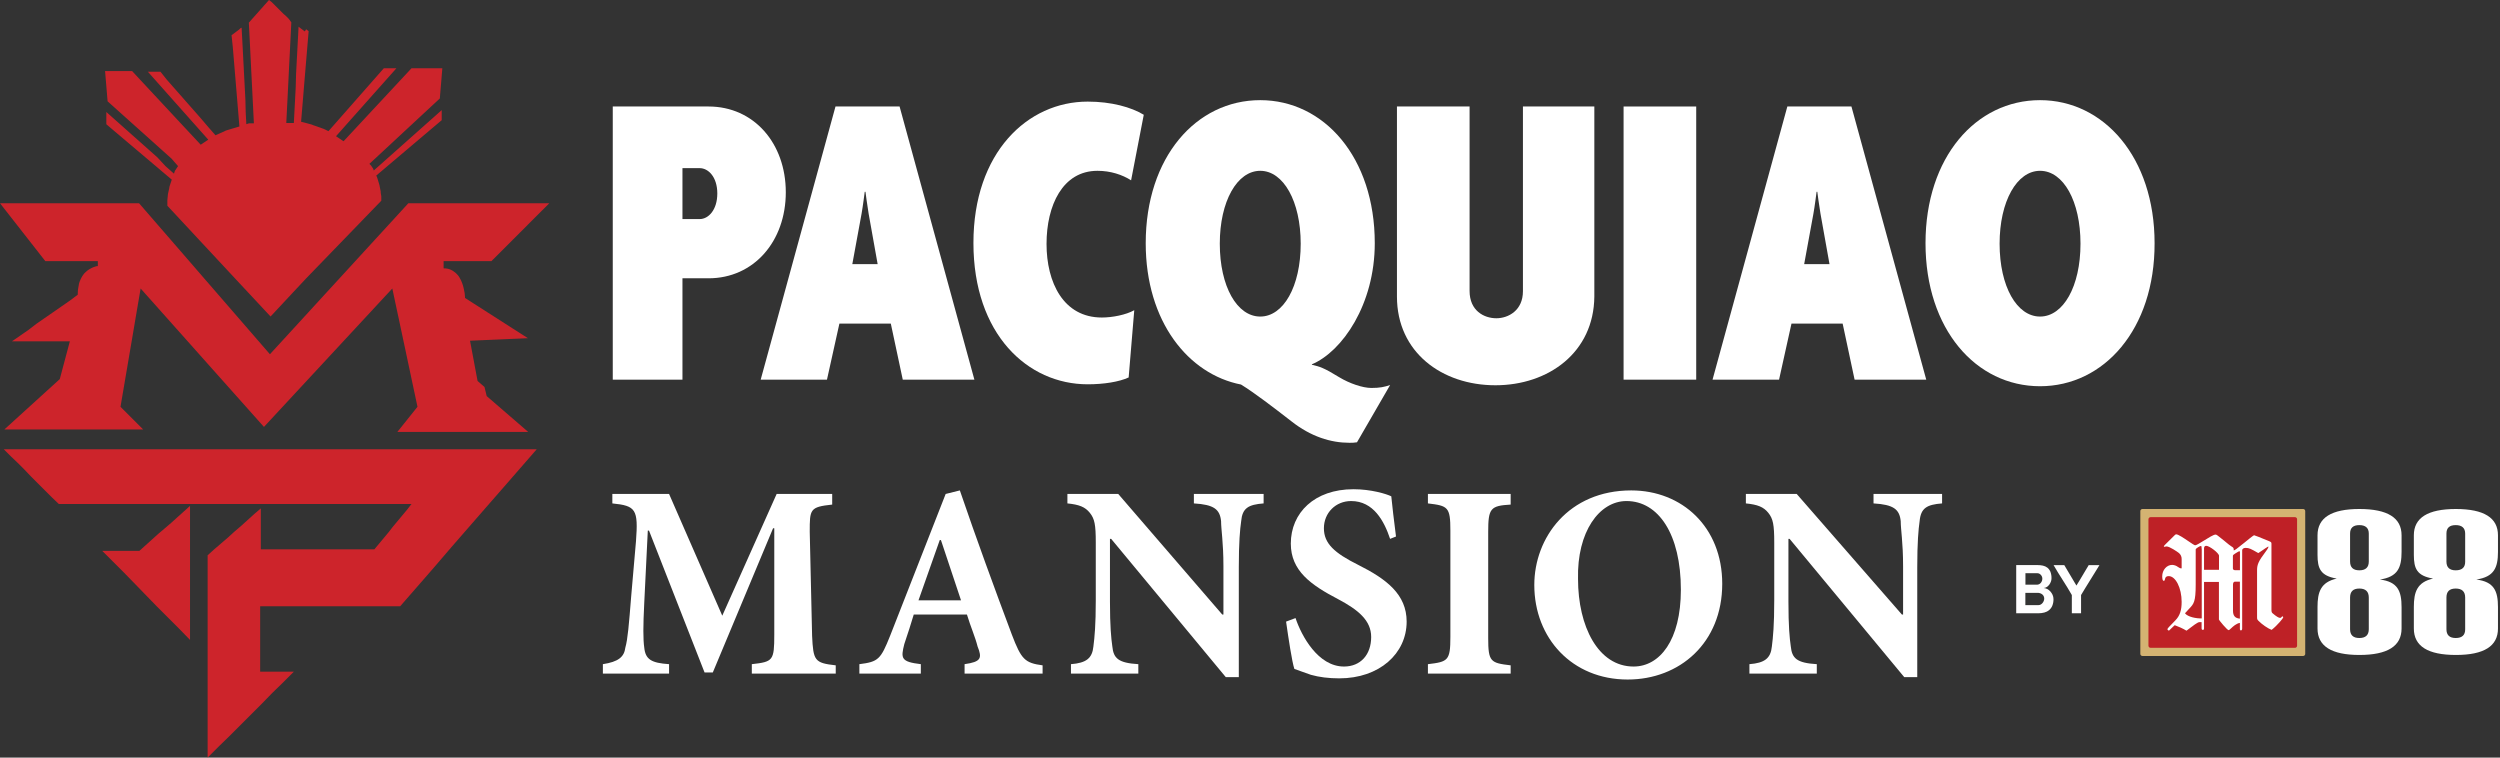
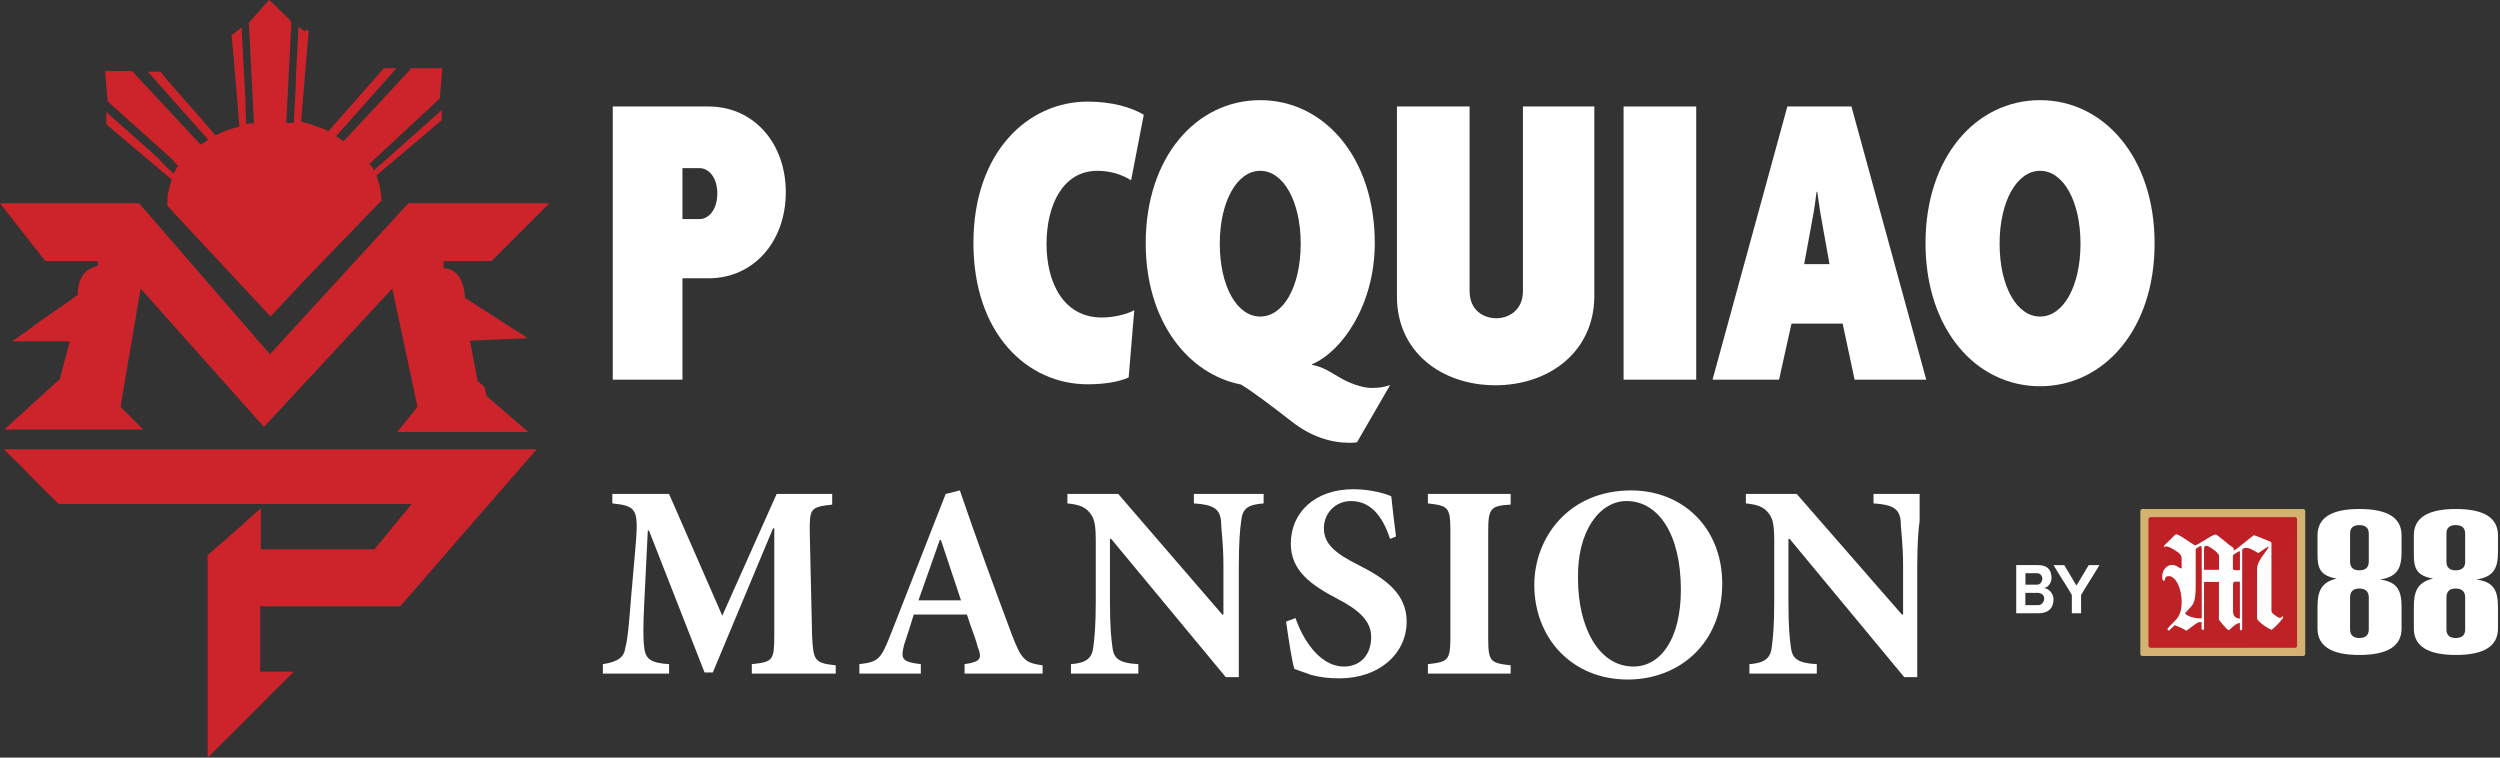
<svg xmlns="http://www.w3.org/2000/svg" width="132" height="40" viewBox="0 0 132 40" fill="none">
  <rect x="0" y="0" width="132" height="40" fill="#333333" stroke="none" />
  <path d="M125.66 30.599C126.598 30.46 126.803 29.973 126.803 29.14V28.262C126.803 27.339 126.063 26.877 124.584 26.875C123.104 26.873 122.365 27.336 122.365 28.262V29.296C122.365 30.023 122.526 30.404 123.38 30.549C122.526 30.74 122.365 31.271 122.365 32.048V33.184C122.365 34.118 123.104 34.584 124.584 34.582C126.063 34.58 126.803 34.114 126.803 33.184V32.06C126.803 31.202 126.598 30.717 125.66 30.599ZM124.573 30.113C124.246 30.113 124.084 29.956 124.084 29.65V28.173C124.084 27.872 124.246 27.726 124.573 27.726C124.9 27.726 125.072 27.877 125.072 28.173V29.65C125.072 29.956 124.906 30.113 124.573 30.113ZM124.573 33.687C124.246 33.687 124.084 33.53 124.084 33.223V31.55C124.084 31.231 124.246 31.075 124.573 31.075C124.9 31.075 125.072 31.231 125.072 31.55V33.222C125.072 33.53 124.906 33.687 124.573 33.687Z" fill="white" />
  <path d="M130.749 30.599C131.687 30.46 131.893 29.973 131.893 29.14V28.262C131.893 27.339 131.153 26.877 129.672 26.875C128.189 26.875 127.451 27.338 127.451 28.262V29.296C127.451 30.023 127.612 30.404 128.467 30.549C127.612 30.74 127.451 31.271 127.451 32.048V33.184C127.451 34.118 128.189 34.582 129.672 34.582C131.155 34.582 131.893 34.118 131.893 33.184V32.06C131.893 31.202 131.687 30.717 130.749 30.599ZM129.661 30.113C129.333 30.113 129.172 29.956 129.172 29.65V28.173C129.172 27.872 129.333 27.726 129.661 27.726C129.989 27.726 130.161 27.877 130.161 28.173V29.65C130.166 29.956 129.999 30.113 129.661 30.113ZM129.661 33.687C129.333 33.687 129.172 33.53 129.172 33.223V31.55C129.172 31.231 129.333 31.075 129.661 31.075C129.989 31.075 130.161 31.231 130.161 31.55V33.222C130.166 33.53 129.999 33.687 129.661 33.687Z" fill="white" />
  <path d="M113.009 26.986C113.009 26.956 113.021 26.928 113.042 26.907C113.062 26.887 113.091 26.875 113.12 26.875H121.606C121.635 26.875 121.663 26.887 121.684 26.907C121.705 26.928 121.716 26.956 121.716 26.986V34.525C121.716 34.539 121.714 34.553 121.708 34.567C121.703 34.581 121.694 34.593 121.684 34.603C121.674 34.613 121.662 34.622 121.648 34.627C121.635 34.633 121.62 34.636 121.606 34.636H113.12C113.105 34.636 113.091 34.633 113.077 34.627C113.064 34.622 113.052 34.614 113.041 34.603C113.031 34.593 113.023 34.581 113.017 34.567C113.012 34.554 113.009 34.539 113.009 34.525V26.986Z" fill="#D4B372" />
  <path d="M113.438 27.417C113.438 27.388 113.45 27.359 113.471 27.339C113.492 27.318 113.52 27.306 113.55 27.306H121.176C121.19 27.306 121.205 27.309 121.218 27.314C121.231 27.32 121.244 27.328 121.254 27.339C121.264 27.349 121.272 27.361 121.278 27.375C121.283 27.388 121.286 27.403 121.286 27.417V34.093C121.286 34.108 121.283 34.122 121.278 34.136C121.272 34.149 121.264 34.162 121.254 34.172C121.244 34.182 121.231 34.191 121.218 34.196C121.205 34.202 121.19 34.205 121.176 34.205H113.55C113.52 34.205 113.492 34.193 113.471 34.172C113.45 34.151 113.438 34.123 113.438 34.093V27.417Z" fill="url(#paint0_radial_254_9232)" />
  <path fill-rule="evenodd" clip-rule="evenodd" d="M116.373 30.725V33.172C116.373 33.225 116.359 33.259 116.312 33.259C116.265 33.259 116.244 33.225 116.244 33.172V32.849H116.122C116.035 32.849 115.756 33.065 115.578 33.202C115.52 33.246 115.474 33.282 115.447 33.3C115.25 33.184 115.041 33.087 114.826 33.01L114.736 33.093C114.678 33.146 114.635 33.186 114.604 33.219C114.592 33.23 114.582 33.24 114.574 33.25C114.546 33.277 114.531 33.293 114.516 33.293C114.497 33.291 114.479 33.282 114.466 33.269C114.452 33.255 114.443 33.238 114.441 33.219C114.441 33.185 114.516 33.103 114.86 32.755C115.096 32.513 115.191 32.224 115.191 31.78C115.191 31.046 114.874 30.419 114.51 30.419C114.389 30.419 114.327 30.466 114.308 30.588C114.301 30.649 114.274 30.668 114.246 30.668C114.193 30.668 114.165 30.58 114.165 30.432C114.165 30.096 114.401 29.826 114.692 29.826C114.803 29.831 114.91 29.869 114.998 29.937C115.065 29.98 115.123 30.018 115.191 30.009V29.517C115.193 29.457 115.181 29.398 115.156 29.343C115.132 29.288 115.095 29.24 115.049 29.201C114.968 29.134 114.55 28.851 114.393 28.851C114.369 28.851 114.346 28.855 114.323 28.862C114.308 28.867 114.294 28.87 114.279 28.871C114.258 28.871 114.251 28.864 114.251 28.851C114.251 28.837 114.262 28.82 114.292 28.785L114.305 28.77L114.837 28.245L114.851 28.235C114.865 28.221 114.884 28.212 114.905 28.212C115.012 28.212 115.311 28.414 115.555 28.58C115.724 28.696 115.867 28.791 115.903 28.791C115.967 28.791 116.159 28.672 116.366 28.544C116.611 28.391 116.877 28.225 116.983 28.225C117.034 28.225 117.085 28.267 117.432 28.546L117.501 28.604L117.562 28.654C117.645 28.727 117.733 28.793 117.825 28.854C117.934 28.921 117.941 28.934 117.941 29.062C118.008 29.048 118.083 28.995 118.507 28.651C118.628 28.55 118.986 28.26 119.014 28.26C119.042 28.26 119.345 28.382 119.784 28.563C119.913 28.616 119.933 28.63 119.933 28.71V32.187C119.933 32.303 119.947 32.342 119.994 32.382C120.196 32.555 120.319 32.624 120.386 32.624C120.411 32.624 120.436 32.614 120.454 32.596C120.487 32.549 120.495 32.543 120.515 32.543C120.535 32.543 120.556 32.571 120.556 32.596C120.556 32.637 120.253 33.013 119.942 33.257C119.754 33.19 119.429 32.967 119.247 32.779C119.185 32.712 119.173 32.698 119.173 32.584V30.092C119.173 29.803 119.266 29.607 119.605 29.157C119.778 28.928 119.793 28.859 119.759 28.859C119.653 28.92 119.551 28.987 119.452 29.06C119.358 29.125 119.271 29.184 119.238 29.203L119.196 29.179C118.865 28.99 118.758 28.928 118.57 28.928C118.463 28.928 118.387 28.982 118.387 29.05V33.192C118.387 33.245 118.36 33.286 118.32 33.286C118.28 33.286 118.266 33.252 118.266 33.199V32.889C118.076 32.919 117.91 33.074 117.798 33.178C117.74 33.233 117.695 33.273 117.672 33.273C117.599 33.273 117.159 32.748 117.159 32.707V30.727L116.373 30.725ZM116.25 29.008C116.25 28.873 116.236 28.827 116.21 28.827C116.152 28.827 115.933 28.962 115.933 29.008V30.873C115.933 31.777 115.83 31.886 115.597 32.131L115.583 32.145C115.474 32.261 115.448 32.287 115.367 32.381C115.509 32.576 115.981 32.664 116.252 32.651V29.008H116.25ZM117.163 30.086H116.373V28.955C116.373 28.867 116.413 28.819 116.489 28.819C116.657 28.819 117.164 29.203 117.164 29.344L117.163 30.086ZM118.27 29.128C118.27 29.115 118.264 29.108 118.242 29.108C118.216 29.112 118.19 29.121 118.167 29.136L118.012 29.23C117.926 29.283 117.897 29.311 117.897 29.352V30.025C117.897 30.072 117.958 30.106 118.005 30.106H118.269L118.27 29.128ZM118.012 30.711H118.266V32.664C118.016 32.645 117.902 32.517 117.902 32.247V30.866C117.904 30.766 117.939 30.711 118.012 30.711Z" fill="white" />
  <path d="M108.319 30.544C108.319 30.6 108.308 30.655 108.288 30.708C108.268 30.765 108.239 30.819 108.203 30.868C108.167 30.917 108.123 30.959 108.073 30.992C108.023 31.025 107.965 31.044 107.906 31.046C107.971 31.052 108.034 31.07 108.092 31.099C108.154 31.131 108.21 31.174 108.257 31.226C108.306 31.281 108.347 31.343 108.377 31.41C108.408 31.48 108.424 31.555 108.424 31.632C108.427 31.752 108.406 31.872 108.361 31.984C108.324 32.074 108.266 32.153 108.191 32.215C108.117 32.276 108.031 32.319 107.939 32.342C107.838 32.368 107.735 32.381 107.631 32.381H106.456V29.836H107.576C107.673 29.835 107.77 29.845 107.865 29.865C107.951 29.883 108.032 29.92 108.102 29.973C108.172 30.03 108.227 30.105 108.262 30.189C108.304 30.302 108.324 30.423 108.319 30.544ZM106.943 30.872H107.541C107.585 30.873 107.628 30.864 107.668 30.844C107.703 30.826 107.733 30.801 107.758 30.771C107.783 30.74 107.803 30.705 107.816 30.668C107.829 30.631 107.835 30.591 107.835 30.552C107.835 30.515 107.828 30.478 107.814 30.444C107.8 30.41 107.781 30.379 107.756 30.353C107.733 30.327 107.705 30.306 107.675 30.29C107.644 30.274 107.61 30.266 107.576 30.266H106.943V30.872ZM107.631 31.95C107.672 31.95 107.711 31.94 107.747 31.921C107.784 31.901 107.818 31.873 107.844 31.841C107.872 31.807 107.894 31.77 107.91 31.729C107.926 31.69 107.935 31.648 107.935 31.606C107.935 31.565 107.927 31.525 107.911 31.488C107.894 31.45 107.87 31.417 107.839 31.39C107.766 31.329 107.672 31.298 107.577 31.303H106.939V31.95H107.631Z" fill="#FFFEFF" />
  <path d="M110.85 29.84C110.785 29.946 110.71 30.068 110.625 30.205L110.366 30.624L110.106 31.044C110.02 31.182 109.945 31.307 109.88 31.418V32.381H109.393V31.418C109.242 31.154 109.082 30.891 108.913 30.629C108.744 30.367 108.583 30.104 108.43 29.84H108.995C109.1 30.014 109.206 30.193 109.315 30.379C109.424 30.564 109.531 30.744 109.635 30.918C109.686 30.836 109.739 30.75 109.795 30.657C109.851 30.564 109.906 30.471 109.962 30.377L110.127 30.099L110.282 29.84H110.85Z" fill="#FFFEFF" />
  <path d="M44.127 35.63V35.13C43.004 35.005 42.941 34.881 42.879 33.57L42.754 28.078C42.754 26.892 42.754 26.767 43.94 26.642V26.081H41.007L38.136 32.509L35.327 26.081H32.332V26.58C33.58 26.705 33.705 26.892 33.58 28.577L33.33 31.448C33.206 33.008 33.143 33.757 33.018 34.194C32.956 34.693 32.644 34.943 31.832 35.068V35.567H35.327V35.068C34.391 35.005 34.079 34.818 34.017 34.194C33.954 33.757 33.954 33.071 34.017 31.823L34.204 28.015H34.267L37.2 35.505H37.637L40.819 27.891H40.882V33.508C40.882 34.881 40.819 34.943 39.696 35.068V35.567H44.127V35.63Z" fill="white" />
  <path d="M55.049 35.63V35.13C54.113 35.005 53.925 34.818 53.426 33.508C52.49 31.011 51.554 28.452 50.68 25.894L49.931 26.081L46.998 33.57C46.499 34.818 46.374 34.943 45.375 35.068V35.567H48.62V35.068C47.56 34.943 47.56 34.756 47.747 34.007C47.934 33.445 48.121 32.883 48.246 32.447H51.054C51.242 33.071 51.491 33.632 51.616 34.132C51.866 34.756 51.803 34.943 50.93 35.068V35.567H55.049V35.63ZM50.742 31.698H48.496C48.87 30.637 49.245 29.576 49.619 28.515H49.681L50.742 31.698Z" fill="white" />
  <path d="M66.594 26.081H63.037V26.58C64.098 26.642 64.41 26.892 64.473 27.516C64.473 27.953 64.597 28.64 64.597 29.888V32.447H64.535L59.043 26.081H56.359V26.58C56.983 26.642 57.295 26.767 57.545 27.079C57.795 27.391 57.857 27.703 57.857 28.64V31.698C57.857 33.008 57.795 33.632 57.732 34.132C57.67 34.756 57.358 35.005 56.547 35.068V35.567H60.104V35.068C59.043 35.005 58.793 34.756 58.731 34.132C58.669 33.695 58.606 33.071 58.606 31.76V28.452H58.669L64.722 35.754H65.409V29.95C65.409 28.64 65.471 27.953 65.534 27.516C65.596 26.83 65.908 26.642 66.719 26.58V26.081H66.594Z" fill="white" />
  <path d="M73.709 28.328C73.584 27.392 73.522 26.767 73.46 26.206C73.21 26.081 72.398 25.831 71.462 25.831C69.403 25.831 68.155 27.079 68.155 28.702C68.155 30.137 69.216 30.886 70.651 31.635C71.712 32.197 72.398 32.759 72.398 33.632C72.398 34.569 71.837 35.193 70.963 35.193C69.59 35.193 68.716 33.57 68.404 32.634L67.905 32.821C68.03 33.695 68.217 34.943 68.342 35.318C68.529 35.38 68.841 35.505 69.216 35.63C69.653 35.754 70.152 35.817 70.713 35.817C72.835 35.817 74.271 34.506 74.271 32.821C74.271 31.386 73.21 30.574 71.712 29.825C70.464 29.201 69.902 28.702 69.902 27.891C69.902 27.079 70.526 26.455 71.338 26.455C72.523 26.455 73.085 27.516 73.397 28.452L73.709 28.328Z" fill="white" />
  <path d="M79.763 35.63V35.13C78.702 35.005 78.577 34.943 78.577 33.695V28.078C78.577 26.83 78.702 26.705 79.763 26.642V26.081H75.394V26.58C76.455 26.705 76.58 26.767 76.58 28.015V33.632C76.58 34.881 76.455 34.943 75.394 35.068V35.567H79.763V35.63Z" fill="white" />
  <path d="M86.129 25.894C82.821 25.894 81.011 28.39 81.011 30.886C81.011 33.695 83.008 35.879 85.941 35.879C88.687 35.879 90.934 33.944 90.934 30.824C90.934 27.828 88.812 25.894 86.129 25.894ZM85.879 26.455C87.564 26.455 88.75 28.203 88.75 31.136C88.75 33.82 87.626 35.193 86.253 35.193C84.381 35.193 83.32 33.071 83.32 30.574C83.258 28.078 84.444 26.455 85.879 26.455Z" fill="white" />
-   <path d="M102.48 26.081H98.922V26.58C99.983 26.642 100.295 26.892 100.358 27.516C100.358 27.953 100.483 28.64 100.483 29.888V32.447H100.42L94.866 26.081H92.182V26.58C92.806 26.642 93.118 26.767 93.368 27.079C93.618 27.391 93.68 27.703 93.68 28.64V31.698C93.68 33.008 93.618 33.632 93.555 34.132C93.493 34.756 93.181 35.005 92.369 35.068V35.567H95.927V35.068C94.866 35.005 94.616 34.756 94.554 34.132C94.491 33.695 94.429 33.071 94.429 31.76V28.452H94.491L100.545 35.754H101.231V29.95C101.231 28.64 101.294 27.953 101.356 27.516C101.419 26.83 101.731 26.642 102.542 26.58V26.081H102.48Z" fill="white" />
+   <path d="M102.48 26.081H98.922V26.58C99.983 26.642 100.295 26.892 100.358 27.516C100.358 27.953 100.483 28.64 100.483 29.888V32.447H100.42L94.866 26.081H92.182V26.58C92.806 26.642 93.118 26.767 93.368 27.079C93.618 27.391 93.68 27.703 93.68 28.64V31.698C93.68 33.008 93.618 33.632 93.555 34.132C93.493 34.756 93.181 35.005 92.369 35.068V35.567H95.927V35.068C94.866 35.005 94.616 34.756 94.554 34.132C94.491 33.695 94.429 33.071 94.429 31.76V28.452H94.491L100.545 35.754H101.231V29.95C101.231 28.64 101.294 27.953 101.356 27.516V26.081H102.48Z" fill="white" />
  <path d="M5.166 13.787V13.821V13.854V13.887V13.92V13.954V13.987V14.02V14.053C5.166 14.053 5.149 14.053 5.116 14.053C5.083 14.053 5.05 14.07 5 14.086C4.95 14.103 4.884 14.12 4.834 14.153C4.767 14.186 4.701 14.219 4.635 14.269C4.568 14.319 4.502 14.385 4.435 14.452C4.369 14.535 4.319 14.618 4.269 14.718C4.219 14.817 4.169 14.95 4.153 15.083C4.12 15.216 4.103 15.382 4.103 15.565L3.654 15.897L3.223 16.196L2.791 16.495L2.359 16.794L1.927 17.093L1.495 17.425L1.063 17.724L0.631 18.023H1.013H1.395H1.777H2.159H2.542H2.924H3.306H3.688L3.621 18.272L3.555 18.522L3.488 18.771L3.422 19.02L3.355 19.269L3.289 19.518L3.223 19.767L3.156 20.017L2.791 20.349L2.425 20.681L2.06 21.013L1.694 21.346L1.329 21.678L0.963 22.01L0.598 22.342L0.233 22.674H1.163H2.076H2.99H3.904H4.817H5.731H6.645H7.558L7.409 22.525L7.259 22.375L7.11 22.226L6.96 22.076L6.811 21.927L6.661 21.777L6.512 21.628L6.362 21.478L6.495 20.698L6.628 19.917L6.761 19.136L6.894 18.355L7.027 17.575L7.159 16.794L7.292 16.013L7.425 15.233L8.239 16.146L9.053 17.06L9.867 17.973L10.681 18.887L11.495 19.801L12.309 20.714L13.123 21.628L13.937 22.541L14.784 21.628L15.631 20.714L16.478 19.801L17.326 18.887L18.173 17.973L19.02 17.06L19.867 16.146L20.714 15.233L20.88 16.013L21.047 16.794L21.213 17.575L21.379 18.355L21.545 19.136L21.711 19.917L21.877 20.698L22.043 21.478L21.91 21.645L21.777 21.811L21.645 21.977L21.512 22.143L21.379 22.309L21.246 22.475L21.113 22.641L20.98 22.807H21.844H22.708H23.571H24.435H25.299H26.163H27.027H27.89L27.525 22.492L27.16 22.176L26.794 21.86L26.429 21.545L26.063 21.229L25.698 20.914L25.581 20.432L25.216 20.116L25.166 19.851L25.116 19.585L25.066 19.319L25.017 19.053L24.967 18.787L24.917 18.522L24.867 18.256L24.817 17.99L25.199 17.973L25.581 17.957L25.963 17.94L26.346 17.924L26.728 17.907L27.11 17.89L27.492 17.874L27.874 17.857L27.459 17.591L27.043 17.326L26.628 17.06L26.213 16.794L25.797 16.528L25.382 16.262L24.967 15.997L24.552 15.731C24.552 15.731 24.552 15.714 24.552 15.665C24.552 15.615 24.535 15.565 24.535 15.482C24.518 15.415 24.502 15.316 24.485 15.233C24.468 15.133 24.435 15.05 24.402 14.95C24.369 14.851 24.319 14.751 24.269 14.668C24.219 14.568 24.136 14.485 24.07 14.419C23.987 14.352 23.904 14.286 23.787 14.236C23.671 14.186 23.555 14.169 23.422 14.169V14.12V14.07V14.02V13.97V13.92V13.87V13.821V13.787H23.738H24.053H24.369H24.684H25H25.316H25.631H25.947L26.329 13.405L26.711 13.023L27.093 12.641L27.475 12.259L27.857 11.877L28.239 11.495L28.621 11.113L29.003 10.731H28.073H27.143H26.213H25.282H24.352H23.422H22.492H21.561L20.648 11.728L19.734 12.724L18.821 13.721L17.907 14.718L16.993 15.714L16.08 16.711L15.166 17.708L14.252 18.704L13.389 17.708L12.525 16.711L11.661 15.714L10.797 14.718L9.934 13.721L9.07 12.724L8.206 11.728L7.342 10.731H6.429H5.515H4.601H3.688H2.774H1.86H0.914H0L0.299 11.113L0.598 11.495L0.897 11.877L1.196 12.259L1.495 12.641L1.794 13.023L2.093 13.405L2.392 13.787H2.741H3.09H3.439H3.787H4.136H4.485H4.817H5.166Z" fill="#CD242B" />
  <path d="M3.106 26.611H5.432H7.757H10.083H12.425H14.751H17.076H19.402H21.727L21.495 26.91L21.246 27.209L20.997 27.508L20.747 27.807L20.515 28.106L20.266 28.405L20.017 28.704L19.767 29.003H19.02H18.272H17.525H16.777H16.013H15.266H14.518H13.771V28.738V28.455V28.189V27.924V27.641V27.375V27.11V26.844L13.422 27.143L13.073 27.459L12.724 27.774L12.375 28.073L12.027 28.389L11.661 28.704L11.312 29.003L10.963 29.319V30.648V31.993V33.322V34.668V35.997V37.342V38.671V40L11.528 39.435L12.11 38.87L12.674 38.306L13.239 37.741L13.804 37.176L14.369 36.595L14.95 36.03L15.515 35.465H15.282H15.066H14.85H14.618H14.402H14.169H13.953H13.737V35.033V34.601V34.169V33.737V33.306V32.874V32.442V32.01H14.651H15.581H16.512H17.425H18.355H19.286H20.216H21.13L22.043 30.963L22.94 29.933L23.837 28.887L24.734 27.857L25.631 26.827L26.545 25.781L27.442 24.751L28.339 23.721H24.817H21.312H17.791H14.269H10.747H7.242H3.721H0.199L0.565 24.086L0.93 24.435L1.296 24.801L1.644 25.166L2.01 25.532L2.375 25.897L2.741 26.262L3.106 26.611Z" fill="#CD242B" />
-   <path d="M5.399 29.086L5.98 29.668L6.561 30.249L7.143 30.847L7.708 31.429L8.289 32.027L8.87 32.608L9.452 33.189L10.033 33.787V32.907V32.01V31.13V30.249V29.369V28.488V27.608V26.711L9.701 27.01L9.369 27.309L9.037 27.608L8.688 27.907L8.355 28.189L8.023 28.488L7.691 28.787L7.359 29.086H7.126H6.877H6.628H6.379H6.146H5.897H5.648H5.399Z" fill="#CD242B" />
  <path d="M9.402 8.771C9.385 8.787 9.385 8.804 9.369 8.821C9.352 8.837 9.352 8.854 9.335 8.87C9.319 8.887 9.319 8.904 9.302 8.92C9.286 8.937 9.286 8.953 9.269 8.97C9.252 8.987 9.252 9.003 9.236 9.02C9.236 9.037 9.219 9.053 9.219 9.07C9.219 9.086 9.203 9.103 9.203 9.12C9.203 9.136 9.186 9.153 9.186 9.169L8.737 8.771L8.306 8.306L7.857 7.907L7.409 7.508L6.96 7.11L6.512 6.711L6.063 6.312L5.615 5.914V5.997V6.08V6.163V6.246V6.329V6.412V6.478V6.561L6.046 6.927L6.478 7.292L6.91 7.658L7.342 8.023L7.774 8.389L8.206 8.754L8.638 9.12L9.07 9.485C9.053 9.535 9.036 9.585 9.02 9.635C9.003 9.684 8.987 9.734 8.97 9.784C8.953 9.834 8.937 9.884 8.937 9.934C8.92 9.983 8.92 10.033 8.904 10.083C8.887 10.133 8.887 10.183 8.87 10.233C8.87 10.282 8.854 10.332 8.854 10.399C8.854 10.448 8.837 10.498 8.837 10.565C8.837 10.615 8.837 10.665 8.837 10.731V10.748V10.764V10.781V10.797V10.814V10.831V10.847V10.864L9.286 11.345L9.734 11.827L10.183 12.309L10.631 12.791L11.08 13.272L11.528 13.754L11.977 14.236L12.425 14.718L12.658 14.967L12.89 15.216L13.123 15.465L13.355 15.714L13.588 15.963L13.82 16.213L14.053 16.462L14.286 16.711L14.518 16.462L14.751 16.213L14.983 15.963L15.216 15.714L15.448 15.465L15.681 15.216L15.914 14.967L16.146 14.718L16.644 14.203L17.143 13.688L17.641 13.173L18.14 12.658L18.638 12.143L19.136 11.628L19.634 11.113L20.133 10.598C20.133 10.532 20.133 10.482 20.133 10.432C20.133 10.382 20.133 10.316 20.116 10.266C20.1 10.216 20.1 10.149 20.1 10.1C20.083 10.05 20.083 9.983 20.066 9.934C20.05 9.884 20.05 9.817 20.033 9.767C20.017 9.718 20 9.651 19.983 9.601C19.967 9.552 19.95 9.485 19.933 9.435C19.917 9.385 19.9 9.336 19.867 9.269L20.299 8.904L20.731 8.538L21.163 8.173L21.595 7.807L22.026 7.442L22.458 7.076L22.89 6.711L23.322 6.346V6.262V6.179V6.096V6.146V6.063V5.98V5.897V5.814L22.874 6.213L22.425 6.611L21.977 7.01L21.528 7.409L21.08 7.807L20.631 8.206L20.183 8.605L19.734 9.003C19.734 8.987 19.718 8.97 19.718 8.953C19.718 8.937 19.701 8.92 19.701 8.904C19.684 8.887 19.684 8.87 19.668 8.854C19.651 8.837 19.651 8.821 19.634 8.804C19.618 8.787 19.618 8.771 19.601 8.754C19.585 8.738 19.585 8.721 19.568 8.721C19.551 8.704 19.551 8.688 19.535 8.688C19.518 8.671 19.518 8.654 19.502 8.654L19.967 8.223L20.432 7.791L20.897 7.359L21.362 6.927L21.827 6.495L22.292 6.063L22.757 5.631L23.223 5.199L23.239 5L23.256 4.801L23.272 4.601L23.289 4.402L23.306 4.203L23.322 4.003L23.339 3.804L23.355 3.605H23.173H22.99H22.807H22.625H22.442H22.093H21.91H21.727L21.279 4.086L20.831 4.568L20.382 5.05L19.933 5.532L19.485 6.013L19.037 6.495L18.588 6.977L18.14 7.458C18.123 7.442 18.106 7.442 18.09 7.425C18.073 7.409 18.056 7.409 18.04 7.392C18.023 7.375 18.007 7.375 17.99 7.359C17.973 7.342 17.957 7.342 17.94 7.326C17.924 7.309 17.907 7.309 17.89 7.292C17.874 7.276 17.857 7.276 17.84 7.259C17.824 7.243 17.807 7.243 17.791 7.226C17.774 7.209 17.757 7.209 17.741 7.193L18.14 6.744L18.538 6.296L18.937 5.847L19.335 5.399L19.734 4.95L20.133 4.502L20.532 4.053L20.93 3.605H20.847H20.764H20.681H20.598H20.515H20.432H20.349H20.266L19.9 4.02L19.535 4.435L19.169 4.851L18.804 5.266L18.439 5.681L18.073 6.096L17.708 6.512L17.342 6.927C17.292 6.894 17.226 6.877 17.176 6.844C17.126 6.811 17.06 6.794 17.01 6.777C16.96 6.761 16.894 6.728 16.827 6.711C16.761 6.694 16.711 6.661 16.644 6.645C16.578 6.628 16.528 6.611 16.462 6.578C16.395 6.561 16.345 6.545 16.279 6.528C16.212 6.512 16.146 6.495 16.096 6.478C16.03 6.462 15.963 6.445 15.897 6.429L15.947 5.831L15.997 5.233L16.046 4.635L16.096 4.037L16.146 3.439L16.196 2.841L16.246 2.243L16.296 1.645L16.229 1.595L16.163 1.545L16.096 1.661L16.03 1.611L15.963 1.561L15.897 1.512L15.831 1.462L15.764 1.412L15.731 2.043L15.698 2.674L15.664 3.306L15.631 3.937L15.614 4.601L15.581 5.233L15.548 5.864L15.515 6.495C15.498 6.495 15.482 6.495 15.465 6.495C15.448 6.495 15.432 6.495 15.415 6.495C15.399 6.495 15.382 6.495 15.365 6.495C15.349 6.495 15.332 6.495 15.316 6.495C15.299 6.495 15.282 6.495 15.266 6.495C15.249 6.495 15.232 6.495 15.216 6.495C15.199 6.495 15.183 6.495 15.166 6.495C15.149 6.495 15.133 6.495 15.116 6.495L15.149 5.831L15.183 5.166L15.216 4.502L15.249 3.837L15.282 3.173L15.316 2.508L15.349 1.844L15.382 1.179L15.249 0.997L15.1 0.847L14.95 0.714L14.801 0.565L14.651 0.415L14.502 0.266L14.352 0.116L14.203 0L14.07 0.15L13.937 0.299L13.804 0.449L13.671 0.598L13.538 0.748L13.405 0.897L13.272 1.047L13.139 1.196L13.173 1.86L13.206 2.525L13.239 3.189L13.272 3.854L13.306 4.518L13.339 5.183L13.372 5.847L13.405 6.512C13.389 6.512 13.372 6.512 13.355 6.512C13.339 6.512 13.322 6.512 13.306 6.512C13.289 6.512 13.272 6.512 13.256 6.512C13.239 6.512 13.223 6.512 13.206 6.512C13.189 6.512 13.173 6.512 13.156 6.512C13.139 6.512 13.123 6.512 13.106 6.528C13.09 6.528 13.073 6.528 13.056 6.545C13.04 6.545 13.023 6.545 13.007 6.561L12.973 5.93L12.957 5.266L12.924 4.635L12.89 3.987L12.857 3.355L12.824 2.724L12.791 2.093L12.757 1.462L12.691 1.495L12.624 1.561L12.558 1.611L12.492 1.661L12.425 1.711L12.359 1.761L12.292 1.811L12.226 1.86L12.292 2.492L12.342 3.09L12.392 3.688L12.442 4.286L12.492 4.884L12.541 5.482L12.591 6.08L12.641 6.678C12.591 6.694 12.525 6.711 12.475 6.728C12.425 6.744 12.359 6.761 12.309 6.777C12.259 6.794 12.209 6.811 12.143 6.827C12.093 6.844 12.043 6.86 11.977 6.877C11.927 6.894 11.877 6.91 11.827 6.944C11.777 6.96 11.727 6.993 11.678 7.01C11.628 7.027 11.578 7.06 11.528 7.076C11.478 7.093 11.428 7.126 11.379 7.143L11.013 6.728L10.631 6.279L10.266 5.864L9.9 5.449L9.535 5.033L9.169 4.618L8.804 4.203L8.472 3.787H8.389H8.306H8.223H8.139H8.056H7.973H7.89H7.807L8.206 4.236L8.605 4.684L9.003 5.133L9.402 5.581L9.801 6.03L10.199 6.478L10.598 6.927L10.997 7.375C10.98 7.392 10.963 7.392 10.947 7.409C10.93 7.425 10.914 7.425 10.897 7.442C10.88 7.458 10.864 7.458 10.847 7.475C10.831 7.492 10.814 7.492 10.797 7.508C10.781 7.525 10.764 7.525 10.747 7.542C10.731 7.558 10.714 7.558 10.698 7.575C10.681 7.591 10.664 7.591 10.648 7.608C10.631 7.625 10.614 7.625 10.598 7.641L10.149 7.159L9.668 6.645L9.219 6.163L8.771 5.681L8.322 5.199L7.874 4.718L7.425 4.236L6.977 3.754H6.794H6.644H6.462H6.279H6.096H5.914H5.731H5.548L5.565 3.953L5.581 4.153L5.598 4.352L5.615 4.551L5.631 4.751L5.648 4.95L5.664 5.149L5.681 5.349L6.163 5.781L6.644 6.213L7.126 6.645L7.608 7.076L8.09 7.508L8.571 7.94L9.053 8.372L9.402 8.771Z" fill="#CD242B" />
  <path d="M37.411 14.694H36.034V20.046H32.354V5.623H37.411C39.804 5.623 41.49 7.565 41.49 10.152C41.49 12.738 39.804 14.694 37.411 14.694ZM36.948 8.878H36.034V11.567H36.948C37.398 11.567 37.874 11.091 37.874 10.216C37.874 9.328 37.385 8.878 36.948 8.878Z" fill="white" />
-   <path d="M47.666 20.046L47.035 17.087H44.32L43.664 20.046H40.164L44.114 5.623H47.498L51.448 20.046H47.666ZM45.864 11.284C45.8 10.924 45.697 10.126 45.697 10.126H45.658C45.658 10.126 45.555 10.937 45.491 11.284L45.002 13.947H46.34L45.864 11.284Z" fill="white" />
  <path d="M59.722 9.521C59.258 9.225 58.641 9.019 57.946 9.019C56.106 9.019 55.257 10.846 55.257 12.879C55.257 14.912 56.145 16.765 58.178 16.765C58.731 16.765 59.452 16.624 59.889 16.379L59.593 19.93C59.091 20.162 58.281 20.291 57.431 20.291C54.253 20.291 51.397 17.64 51.397 12.828C51.397 8.054 54.253 5.365 57.431 5.365C58.679 5.365 59.735 5.661 60.391 6.06L59.722 9.521Z" fill="white" />
  <path d="M71.649 23.353C71.495 23.379 71.392 23.379 71.25 23.379C70.272 23.379 69.217 23.057 68.188 22.246C67.261 21.526 66.219 20.728 65.525 20.303C62.758 19.763 60.494 16.997 60.494 12.841C60.494 8.299 63.157 5.288 66.541 5.288C69.899 5.288 72.588 8.299 72.588 12.841C72.588 16.07 70.877 18.554 69.269 19.235V19.261C69.668 19.351 69.899 19.416 70.71 19.917C71.263 20.252 71.958 20.484 72.408 20.484C72.859 20.484 73.09 20.432 73.399 20.329L71.649 23.353ZM66.541 9.019C65.319 9.019 64.405 10.628 64.405 12.867C64.405 15.131 65.319 16.714 66.541 16.714C67.763 16.714 68.677 15.131 68.677 12.867C68.677 10.628 67.763 9.019 66.541 9.019Z" fill="white" />
  <path d="M78.957 20.342C76.14 20.342 73.759 18.605 73.759 15.659V5.623H77.594V15.363C77.594 16.405 78.353 16.804 79.009 16.804C79.639 16.804 80.411 16.392 80.411 15.376V5.623H84.181V15.659C84.156 18.605 81.762 20.342 78.957 20.342Z" fill="white" />
  <path d="M85.725 20.046V5.623H89.56V20.046H85.725Z" fill="white" />
  <path d="M97.923 20.046L97.292 17.087H94.59L93.934 20.046H90.422L94.372 5.623H97.756L101.706 20.046H97.923ZM96.122 11.284C96.057 10.924 95.954 10.126 95.954 10.126H95.916C95.916 10.126 95.813 10.937 95.748 11.284L95.26 13.947H96.598L96.122 11.284Z" fill="white" />
  <path d="M107.715 20.393C104.331 20.393 101.667 17.383 101.667 12.841C101.667 8.299 104.331 5.288 107.715 5.288C111.073 5.288 113.762 8.299 113.762 12.841C113.775 17.383 111.086 20.393 107.715 20.393ZM107.715 9.019C106.492 9.019 105.579 10.628 105.579 12.867C105.579 15.131 106.492 16.714 107.715 16.714C108.937 16.714 109.85 15.131 109.85 12.867C109.85 10.628 108.95 9.019 107.715 9.019Z" fill="white" />
  <defs>
    <radialGradient id="paint0_radial_254_9232" cx="0" cy="0" r="1" gradientUnits="userSpaceOnUse" gradientTransform="translate(117.545 27.701) scale(13.914 12.231)">
      <stop stop-color="#BF2026" />
      <stop offset="0.51" stop-color="#BE2126" />
      <stop offset="1" stop-color="#C62127" />
    </radialGradient>
  </defs>
</svg>